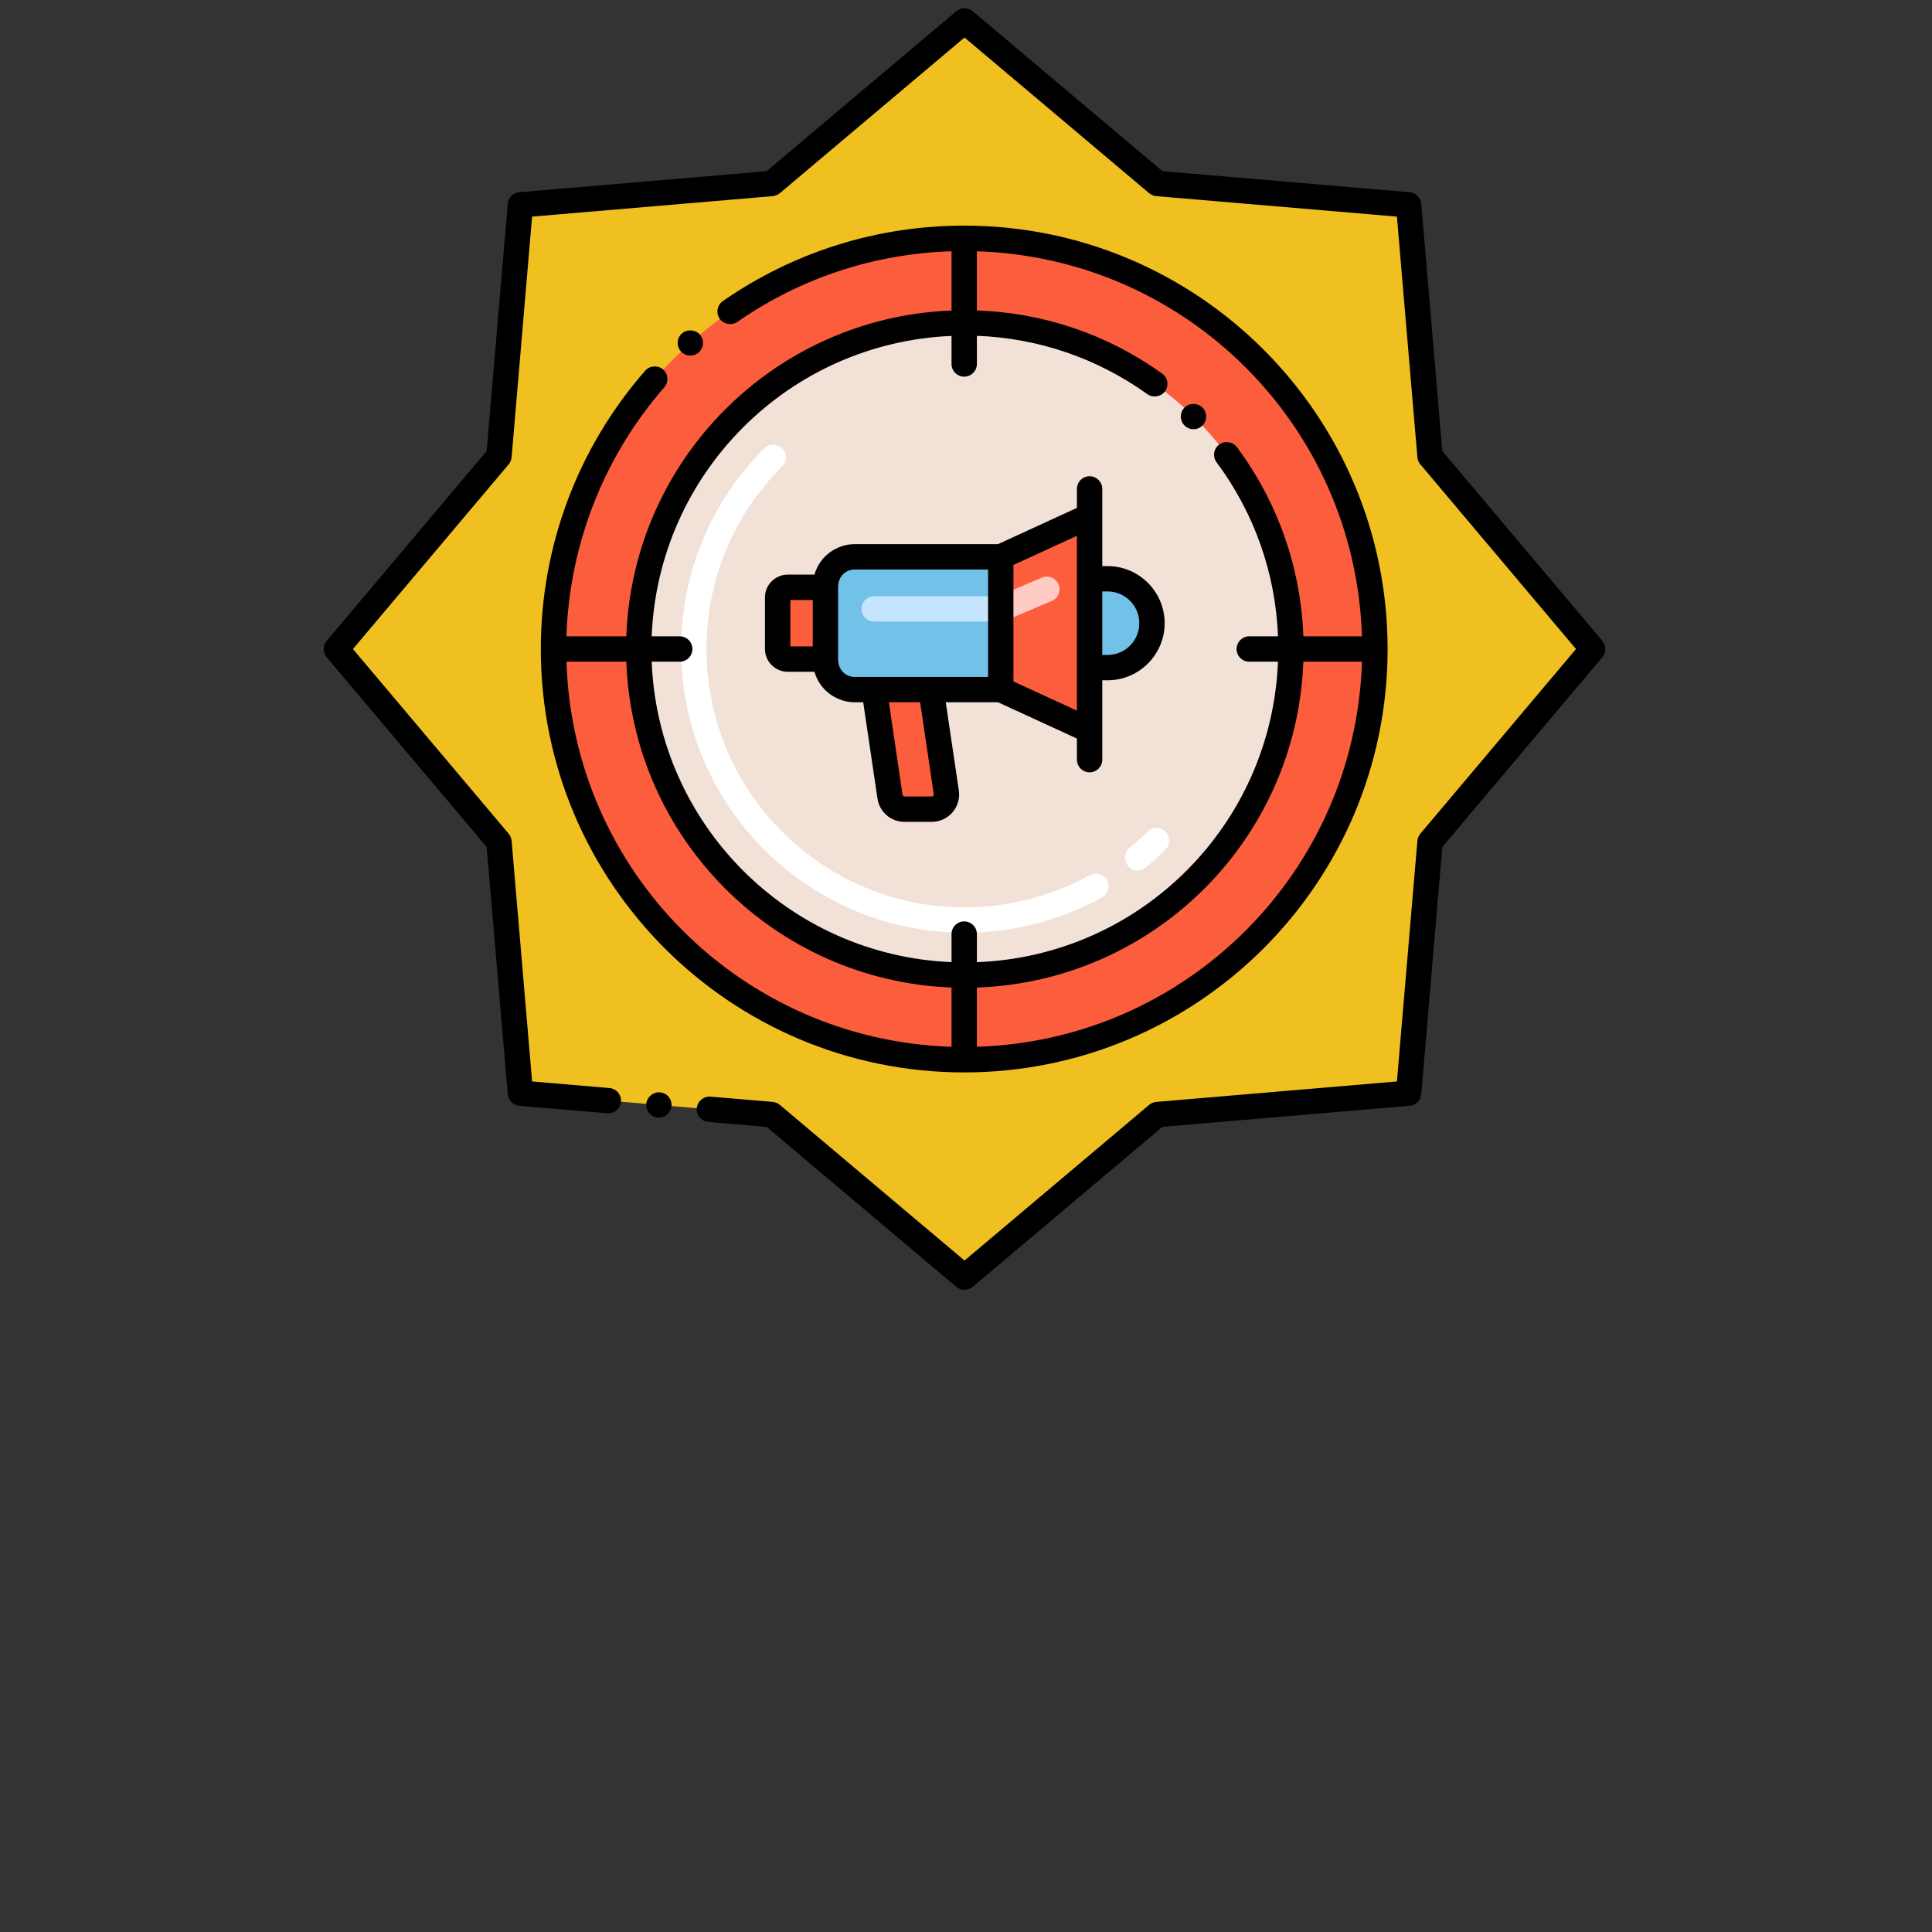
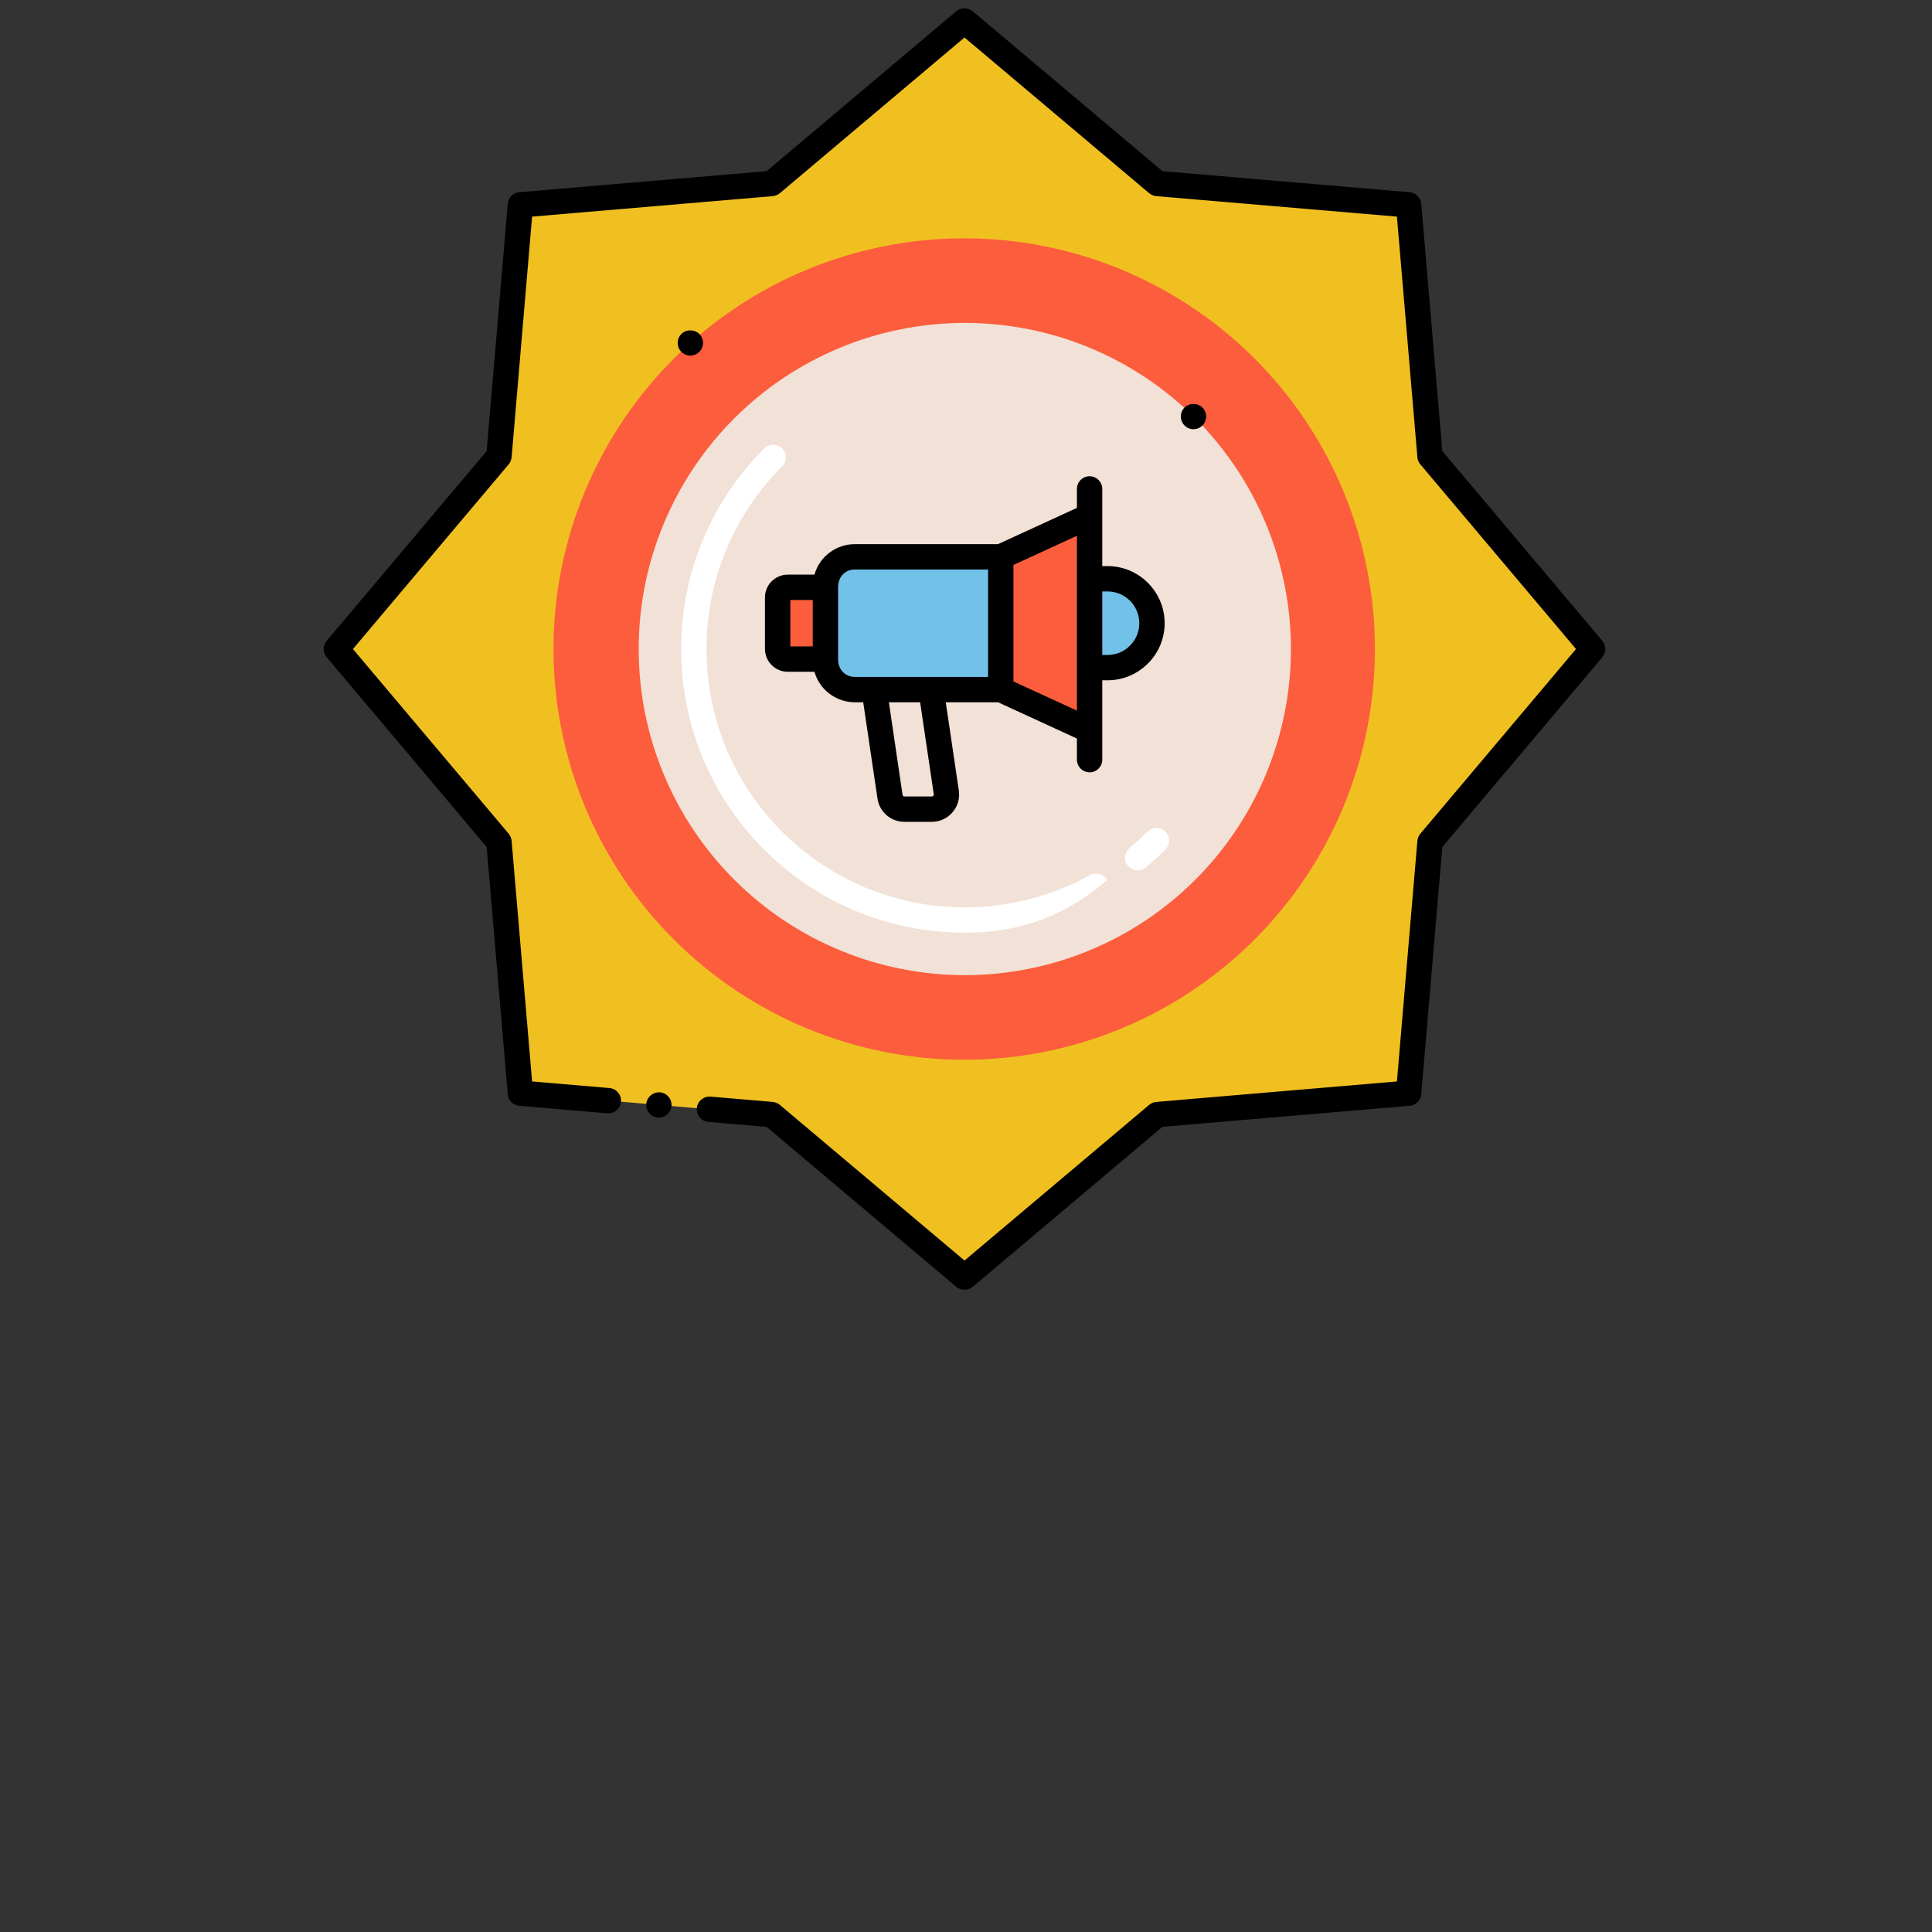
<svg xmlns="http://www.w3.org/2000/svg" width="256" zoomAndPan="magnify" viewBox="0 0 192 192" height="256" preserveAspectRatio="xMidYMid meet" version="1.0">
  <rect x="0" y="0" width="192" height="192" fill="#333333" stroke="none" />
  <path fill="#f0c020" d="M 95.852 2.078 L 115.016 18.234 L 139.992 20.363 L 142.117 45.336 L 158.273 64.5 L 142.117 83.664 L 139.992 108.637 L 115.016 110.766 L 95.852 126.922 L 76.688 110.766 L 51.715 108.637 L 49.586 83.664 L 33.43 64.5 L 49.586 45.336 L 51.715 20.363 L 76.688 18.234 Z M 95.852 2.078 " fill-opacity="1" fill-rule="nonzero" />
  <path fill="#fc5d3d" d="M 136.637 64.5 C 136.637 65.836 136.574 67.172 136.441 68.5 C 136.309 69.832 136.113 71.152 135.852 72.461 C 135.594 73.773 135.27 75.07 134.879 76.348 C 134.492 77.629 134.043 78.883 133.531 80.121 C 133.02 81.355 132.449 82.562 131.816 83.742 C 131.188 84.918 130.5 86.066 129.758 87.176 C 129.016 88.289 128.223 89.359 127.371 90.395 C 126.523 91.426 125.629 92.418 124.684 93.363 C 123.738 94.309 122.75 95.203 121.715 96.051 C 120.684 96.898 119.609 97.695 118.496 98.438 C 117.387 99.18 116.242 99.867 115.062 100.496 C 113.883 101.129 112.676 101.699 111.441 102.211 C 110.207 102.723 108.949 103.172 107.668 103.559 C 106.391 103.945 105.094 104.27 103.785 104.531 C 102.473 104.793 101.152 104.988 99.82 105.121 C 98.492 105.25 97.156 105.316 95.82 105.316 C 94.484 105.316 93.152 105.25 91.82 105.121 C 90.492 104.988 89.168 104.793 87.859 104.531 C 86.547 104.27 85.254 103.945 83.973 103.559 C 82.695 103.172 81.438 102.723 80.203 102.211 C 78.965 101.699 77.758 101.129 76.582 100.496 C 75.402 99.867 74.258 99.18 73.145 98.438 C 72.035 97.695 70.961 96.898 69.926 96.051 C 68.895 95.203 67.906 94.309 66.961 93.363 C 66.016 92.418 65.117 91.426 64.27 90.395 C 63.422 89.359 62.625 88.289 61.883 87.176 C 61.141 86.066 60.453 84.918 59.824 83.742 C 59.195 82.562 58.625 81.355 58.113 80.121 C 57.602 78.883 57.152 77.629 56.762 76.348 C 56.375 75.07 56.051 73.773 55.789 72.461 C 55.527 71.152 55.332 69.832 55.203 68.5 C 55.07 67.172 55.004 65.836 55.004 64.5 C 55.004 63.164 55.07 61.828 55.203 60.5 C 55.332 59.168 55.527 57.848 55.789 56.535 C 56.051 55.227 56.375 53.93 56.762 52.652 C 57.152 51.371 57.602 50.117 58.113 48.879 C 58.625 47.645 59.195 46.438 59.824 45.258 C 60.453 44.082 61.141 42.934 61.883 41.824 C 62.625 40.711 63.422 39.641 64.27 38.605 C 65.117 37.574 66.016 36.582 66.961 35.637 C 67.906 34.691 68.895 33.797 69.926 32.949 C 70.961 32.102 72.035 31.305 73.145 30.562 C 74.258 29.82 75.402 29.133 76.582 28.504 C 77.758 27.871 78.965 27.301 80.203 26.789 C 81.438 26.277 82.695 25.828 83.973 25.441 C 85.254 25.055 86.547 24.73 87.859 24.469 C 89.168 24.207 90.492 24.012 91.82 23.879 C 93.152 23.75 94.484 23.684 95.82 23.684 C 97.156 23.684 98.492 23.75 99.82 23.879 C 101.152 24.012 102.473 24.207 103.785 24.469 C 105.094 24.73 106.391 25.055 107.668 25.441 C 108.949 25.828 110.207 26.277 111.441 26.789 C 112.676 27.301 113.883 27.871 115.062 28.504 C 116.242 29.133 117.387 29.82 118.496 30.562 C 119.609 31.305 120.684 32.102 121.715 32.949 C 122.75 33.797 123.738 34.691 124.684 35.637 C 125.629 36.582 126.523 37.574 127.371 38.605 C 128.223 39.641 129.016 40.711 129.758 41.824 C 130.5 42.934 131.188 44.082 131.816 45.258 C 132.449 46.438 133.02 47.645 133.531 48.879 C 134.043 50.117 134.492 51.371 134.879 52.652 C 135.27 53.93 135.594 55.227 135.852 56.535 C 136.113 57.848 136.309 59.168 136.441 60.5 C 136.574 61.828 136.637 63.164 136.637 64.5 Z M 136.637 64.5 " fill-opacity="1" fill-rule="nonzero" />
  <path fill="#f2e1d6" d="M 128.293 64.5 C 128.293 65.562 128.238 66.621 128.137 67.676 C 128.031 68.734 127.875 69.781 127.668 70.824 C 127.461 71.863 127.203 72.891 126.895 73.906 C 126.586 74.922 126.23 75.922 125.824 76.902 C 125.418 77.883 124.965 78.84 124.465 79.777 C 123.965 80.715 123.418 81.621 122.828 82.504 C 122.238 83.387 121.609 84.238 120.934 85.059 C 120.262 85.879 119.551 86.668 118.797 87.418 C 118.047 88.168 117.262 88.879 116.441 89.551 C 115.621 90.227 114.77 90.859 113.887 91.449 C 113.004 92.035 112.094 92.582 111.16 93.082 C 110.223 93.582 109.266 94.035 108.285 94.441 C 107.305 94.848 106.305 95.207 105.289 95.516 C 104.273 95.82 103.246 96.078 102.203 96.285 C 101.164 96.492 100.113 96.648 99.059 96.754 C 98.004 96.855 96.941 96.91 95.883 96.91 C 94.82 96.91 93.762 96.855 92.707 96.754 C 91.648 96.648 90.602 96.492 89.559 96.285 C 88.52 96.078 87.488 95.82 86.473 95.516 C 85.457 95.207 84.461 94.848 83.48 94.441 C 82.5 94.035 81.539 93.582 80.605 93.082 C 79.668 92.582 78.758 92.035 77.875 91.449 C 76.992 90.859 76.141 90.227 75.32 89.551 C 74.5 88.879 73.715 88.168 72.965 87.418 C 72.215 86.668 71.504 85.879 70.828 85.059 C 70.156 84.238 69.523 83.387 68.934 82.504 C 68.344 81.621 67.801 80.715 67.301 79.777 C 66.801 78.84 66.348 77.883 65.941 76.902 C 65.535 75.922 65.176 74.922 64.867 73.906 C 64.559 72.891 64.301 71.863 64.094 70.824 C 63.887 69.781 63.734 68.734 63.629 67.676 C 63.523 66.621 63.473 65.562 63.473 64.5 C 63.473 63.438 63.523 62.379 63.629 61.324 C 63.734 60.266 63.887 59.219 64.094 58.176 C 64.301 57.137 64.559 56.109 64.867 55.094 C 65.176 54.078 65.535 53.078 65.941 52.098 C 66.348 51.117 66.801 50.16 67.301 49.223 C 67.801 48.285 68.344 47.375 68.934 46.496 C 69.523 45.613 70.156 44.762 70.828 43.941 C 71.504 43.121 72.215 42.332 72.965 41.582 C 73.715 40.832 74.5 40.121 75.32 39.449 C 76.141 38.773 76.992 38.141 77.875 37.551 C 78.758 36.965 79.668 36.418 80.605 35.918 C 81.539 35.418 82.5 34.965 83.48 34.559 C 84.461 34.152 85.457 33.793 86.473 33.484 C 87.488 33.18 88.52 32.922 89.559 32.715 C 90.602 32.508 91.648 32.352 92.707 32.246 C 93.762 32.145 94.82 32.09 95.883 32.09 C 96.941 32.09 98.004 32.145 99.059 32.246 C 100.113 32.352 101.164 32.508 102.203 32.715 C 103.246 32.922 104.273 33.18 105.289 33.484 C 106.305 33.793 107.305 34.152 108.285 34.559 C 109.266 34.965 110.223 35.418 111.16 35.918 C 112.094 36.418 113.004 36.965 113.887 37.551 C 114.77 38.141 115.621 38.773 116.441 39.449 C 117.262 40.121 118.047 40.832 118.797 41.582 C 119.551 42.332 120.262 43.121 120.934 43.941 C 121.609 44.762 122.238 45.613 122.828 46.496 C 123.418 47.375 123.965 48.285 124.465 49.223 C 124.965 50.16 125.418 51.117 125.824 52.098 C 126.23 53.078 126.586 54.078 126.895 55.094 C 127.203 56.109 127.461 57.137 127.668 58.176 C 127.875 59.219 128.031 60.266 128.137 61.324 C 128.238 62.379 128.293 63.438 128.293 64.5 Z M 128.293 64.5 " fill-opacity="1" fill-rule="nonzero" />
-   <path fill="#ffffff" d="M 95.883 92.691 C 80.301 92.691 67.691 80.082 67.691 64.5 C 67.691 56.969 70.625 49.891 75.949 44.566 C 76.441 44.074 77.238 44.074 77.73 44.566 C 78.223 45.059 78.223 45.855 77.73 46.348 C 72.883 51.195 70.211 57.641 70.211 64.5 C 70.211 78.688 81.691 90.172 95.883 90.172 C 100.227 90.172 104.52 89.066 108.301 86.977 C 108.91 86.637 109.676 86.859 110.012 87.469 C 110.348 88.078 110.129 88.844 109.52 89.18 C 105.367 91.477 100.652 92.691 95.883 92.691 Z M 112.094 86.043 C 111.648 85.508 111.723 84.715 112.258 84.27 C 112.871 83.762 113.469 83.219 114.035 82.652 C 114.527 82.16 115.324 82.16 115.816 82.652 C 116.309 83.145 116.309 83.941 115.816 84.434 C 115.195 85.055 114.539 85.652 113.867 86.207 C 113.332 86.652 112.539 86.578 112.094 86.043 Z M 112.094 86.043 " fill-opacity="1" fill-rule="nonzero" />
+   <path fill="#ffffff" d="M 95.883 92.691 C 80.301 92.691 67.691 80.082 67.691 64.5 C 67.691 56.969 70.625 49.891 75.949 44.566 C 76.441 44.074 77.238 44.074 77.73 44.566 C 78.223 45.059 78.223 45.855 77.73 46.348 C 72.883 51.195 70.211 57.641 70.211 64.5 C 70.211 78.688 81.691 90.172 95.883 90.172 C 100.227 90.172 104.52 89.066 108.301 86.977 C 108.91 86.637 109.676 86.859 110.012 87.469 C 105.367 91.477 100.652 92.691 95.883 92.691 Z M 112.094 86.043 C 111.648 85.508 111.723 84.715 112.258 84.27 C 112.871 83.762 113.469 83.219 114.035 82.652 C 114.527 82.16 115.324 82.16 115.816 82.652 C 116.309 83.145 116.309 83.941 115.816 84.434 C 115.195 85.055 114.539 85.652 113.867 86.207 C 113.332 86.652 112.539 86.578 112.094 86.043 Z M 112.094 86.043 " fill-opacity="1" fill-rule="nonzero" />
  <path fill="#72c1e8" d="M 84.926 55.34 C 83.438 55.34 82.027 56.477 82.027 58.367 L 82.027 65.5 C 82.027 67.379 83.434 68.527 84.926 68.527 L 99.453 68.527 L 99.453 55.336 L 84.926 55.336 Z M 84.926 55.34 " fill-opacity="1" fill-rule="nonzero" />
  <path fill="#72c1e8" d="M 110.07 57.52 L 108.285 57.52 L 108.285 66.348 L 110.07 66.348 C 112.523 66.348 114.48 64.348 114.48 61.934 C 114.48 59.496 112.504 57.52 110.07 57.52 Z M 110.07 57.52 " fill-opacity="1" fill-rule="nonzero" />
  <path fill="#fc5d3d" d="M 99.453 55.34 L 99.453 68.527 L 108.285 72.586 L 108.285 51.281 Z M 99.453 55.34 " fill-opacity="1" fill-rule="nonzero" />
-   <path fill="#ffcbc2" d="M 99.453 61.766 C 98.965 61.766 98.5 61.48 98.293 61 C 98.023 60.359 98.32 59.621 98.961 59.348 L 103.543 57.402 C 104.188 57.129 104.926 57.426 105.195 58.066 C 105.469 58.707 105.168 59.445 104.531 59.719 L 99.945 61.668 C 99.785 61.734 99.617 61.766 99.453 61.766 Z M 99.453 61.766 " fill-opacity="1" fill-rule="nonzero" />
-   <path fill="#c5e5ff" d="M 99.453 61.766 L 86.875 61.766 C 86.18 61.766 85.613 61.203 85.613 60.508 C 85.613 59.812 86.18 59.246 86.875 59.246 L 99.453 59.246 C 100.148 59.246 100.715 59.812 100.715 60.508 C 100.715 61.203 100.148 61.766 99.453 61.766 Z M 99.453 61.766 " fill-opacity="1" fill-rule="nonzero" />
-   <path fill="#fc5d3d" d="M 92.605 80.41 L 89.887 80.41 C 89.164 80.41 88.555 79.883 88.449 79.176 L 86.875 68.527 L 92.527 68.527 L 94.043 78.75 C 94.172 79.625 93.492 80.41 92.605 80.41 Z M 92.605 80.41 " fill-opacity="1" fill-rule="nonzero" />
  <path fill="#fc5d3d" d="M 82.027 58.367 L 82.027 65.5 L 78.293 65.5 C 77.734 65.5 77.281 65.051 77.281 64.496 L 77.281 59.371 C 77.281 58.812 77.734 58.367 78.293 58.367 Z M 82.027 58.367 " fill-opacity="1" fill-rule="nonzero" />
  <path fill="#000000" d="M 117.727 42.293 C 118.234 42.789 119.023 42.77 119.504 42.277 C 119.992 41.785 119.988 40.984 119.488 40.492 C 119.012 40.023 118.18 40.031 117.711 40.508 C 117.207 41.023 117.242 41.809 117.723 42.289 C 117.719 42.289 117.719 42.293 117.727 42.293 Z M 117.727 42.293 " fill-opacity="1" fill-rule="nonzero" />
-   <path fill="#000000" d="M 65.895 36.715 C 65.395 36.27 64.559 36.332 64.121 36.836 C 57.438 44.473 53.746 54.242 53.746 64.496 C 53.746 64.496 53.746 64.5 53.746 64.5 C 53.746 64.5 53.746 64.5 53.746 64.504 C 53.746 87.727 72.566 106.574 95.82 106.574 C 119.039 106.574 137.895 87.758 137.898 64.508 C 137.898 64.504 137.898 64.504 137.898 64.5 C 137.898 64.496 137.898 64.496 137.898 64.492 C 137.895 41.27 119.074 22.422 95.82 22.422 C 87.191 22.422 78.895 25.02 71.836 29.922 C 71.266 30.32 71.125 31.105 71.523 31.68 C 71.902 32.23 72.723 32.375 73.273 31.992 C 79.57 27.621 86.902 25.207 94.562 24.969 L 94.562 30.859 C 77 31.535 62.887 45.641 62.242 63.238 L 56.293 63.238 C 56.582 54.125 60.004 45.379 66.016 38.492 C 66.473 37.965 66.418 37.168 65.895 36.715 Z M 97.082 104.027 L 97.082 98.141 C 114.637 97.531 128.875 83.461 129.523 65.758 L 135.348 65.758 C 134.699 86.617 117.969 103.375 97.082 104.027 Z M 67.555 63.238 L 64.762 63.238 C 65.41 47.047 78.359 34.062 94.562 33.383 L 94.562 36.172 C 94.562 36.867 95.125 37.434 95.82 37.434 C 96.516 37.434 97.082 36.867 97.082 36.172 L 97.082 33.371 C 103.203 33.605 109.035 35.598 114.023 39.172 C 114.57 39.566 115.395 39.43 115.781 38.887 C 116.184 38.32 116.059 37.531 115.492 37.129 C 110.078 33.238 103.734 31.082 97.082 30.852 L 97.082 24.973 C 117.945 25.625 134.695 42.355 135.348 63.238 L 129.527 63.238 C 129.285 56.602 127.094 50.051 122.926 44.438 C 122.523 43.895 121.707 43.773 121.164 44.176 C 120.59 44.602 120.492 45.391 120.902 45.941 C 124.66 51 126.762 56.961 127.008 63.238 L 124.152 63.238 C 123.457 63.238 122.891 63.805 122.891 64.5 C 122.891 65.195 123.457 65.758 124.152 65.758 L 127.004 65.758 C 126.359 81.996 113.332 95 97.082 95.621 L 97.082 92.828 C 97.082 92.133 96.516 91.566 95.82 91.566 C 95.125 91.566 94.562 92.133 94.562 92.828 L 94.562 95.617 C 78.371 94.938 65.41 81.961 64.762 65.758 L 67.555 65.758 C 68.25 65.758 68.812 65.195 68.812 64.5 C 68.812 63.805 68.25 63.238 67.555 63.238 Z M 62.242 65.758 C 62.887 83.375 77.02 97.465 94.562 98.137 L 94.562 104.027 C 73.703 103.375 56.945 86.648 56.297 65.758 Z M 62.242 65.758 " fill-opacity="1" fill-rule="nonzero" />
  <path fill="#000000" d="M 69.445 35.016 C 69.961 34.559 70.008 33.758 69.543 33.238 C 69.098 32.742 68.262 32.695 67.766 33.141 C 67.25 33.605 67.203 34.402 67.668 34.922 C 67.906 35.188 68.246 35.34 68.605 35.34 C 68.918 35.34 69.215 35.227 69.445 35.016 Z M 69.445 35.016 " fill-opacity="1" fill-rule="nonzero" />
  <path fill="#000000" d="M 65.484 111.07 C 66.133 111.07 66.68 110.562 66.734 109.918 C 66.797 109.23 66.273 108.605 65.586 108.555 C 64.902 108.508 64.281 109.02 64.227 109.707 C 64.16 110.426 64.738 111.07 65.484 111.07 Z M 65.484 111.07 " fill-opacity="1" fill-rule="nonzero" />
  <path fill="#000000" d="M 143.336 44.828 L 141.242 20.258 C 141.191 19.641 140.707 19.156 140.094 19.102 L 115.523 17.012 L 96.664 1.113 C 96.211 0.73 95.492 0.73 95.039 1.113 L 76.184 17.012 L 51.605 19.102 C 50.992 19.156 50.512 19.641 50.461 20.258 L 48.363 44.828 L 32.465 63.688 C 32.07 64.156 32.07 64.844 32.465 65.312 L 48.363 84.168 L 50.461 108.742 C 50.512 109.359 50.992 109.844 51.605 109.891 L 60.352 110.637 C 61.043 110.699 61.656 110.176 61.711 109.488 C 61.773 108.805 61.266 108.191 60.574 108.129 L 60.566 108.129 L 52.879 107.473 L 50.844 83.559 C 50.816 83.301 50.715 83.047 50.551 82.852 L 35.074 64.5 L 50.551 46.148 C 50.715 45.949 50.816 45.703 50.844 45.441 L 52.879 21.527 L 76.793 19.492 C 77.055 19.465 77.297 19.363 77.5 19.199 L 95.852 3.727 L 114.203 19.199 C 114.402 19.363 114.648 19.465 114.91 19.492 L 138.824 21.527 L 140.859 45.441 C 140.879 45.699 140.984 45.949 141.152 46.148 L 156.621 64.5 L 141.152 82.852 C 140.988 83.047 140.879 83.301 140.859 83.559 L 138.824 107.473 L 114.91 109.508 C 114.648 109.535 114.402 109.633 114.203 109.801 L 95.852 125.27 L 77.5 109.801 C 77.305 109.637 77.055 109.535 76.793 109.508 L 70.605 108.98 C 69.922 108.93 69.305 109.449 69.246 110.133 C 69.191 110.84 69.707 111.434 70.395 111.496 L 76.184 111.988 L 95.039 127.887 C 95.504 128.277 96.203 128.273 96.664 127.887 L 115.52 111.984 L 140.094 109.891 C 140.711 109.84 141.195 109.355 141.242 108.742 L 143.336 84.172 L 159.238 65.312 C 159.633 64.844 159.633 64.156 159.238 63.688 Z M 143.336 44.828 " fill-opacity="1" fill-rule="nonzero" />
  <path fill="#000000" d="M 78.293 66.762 L 80.941 66.762 C 81.484 68.676 83.227 69.789 84.926 69.789 L 85.785 69.789 L 87.203 79.359 C 87.402 80.699 88.531 81.672 89.887 81.672 L 92.605 81.672 C 94.258 81.672 95.527 80.203 95.289 78.566 L 93.988 69.789 L 99.176 69.789 L 107.023 73.395 L 107.023 75.492 C 107.023 76.188 107.59 76.754 108.285 76.754 C 108.98 76.754 109.543 76.188 109.543 75.492 L 109.543 67.605 L 110.066 67.605 C 113.195 67.605 115.742 65.062 115.742 61.934 C 115.742 58.805 113.195 56.258 110.066 56.258 L 109.543 56.258 L 109.543 48.59 C 109.543 47.895 108.98 47.328 108.285 47.328 C 107.59 47.328 107.023 47.895 107.023 48.59 L 107.023 50.473 L 99.176 54.078 L 84.926 54.078 C 83.227 54.078 81.484 55.188 80.941 57.105 L 78.293 57.105 C 77.039 57.105 76.02 58.121 76.02 59.371 L 76.02 64.496 C 76.023 65.746 77.043 66.762 78.293 66.762 Z M 109.543 58.777 L 110.07 58.777 C 111.809 58.777 113.223 60.195 113.223 61.934 C 113.223 63.672 111.809 65.09 110.07 65.09 L 109.543 65.09 Z M 100.715 56.145 L 107.023 53.246 C 107.023 57.398 107.023 67.02 107.023 70.621 L 100.715 67.723 Z M 92.605 79.152 L 89.887 79.152 C 89.789 79.152 89.711 79.082 89.695 78.988 L 88.336 69.789 L 91.441 69.789 L 92.797 78.934 C 92.812 79.043 92.727 79.152 92.605 79.152 Z M 83.289 58.367 C 83.289 57.203 84.113 56.598 84.926 56.598 L 98.195 56.598 L 98.195 67.27 L 84.926 67.27 C 84.113 67.27 83.289 66.66 83.289 65.5 Z M 78.543 59.625 L 80.77 59.625 L 80.77 64.242 L 78.543 64.242 Z M 78.543 59.625 " fill-opacity="1" fill-rule="nonzero" />
</svg>